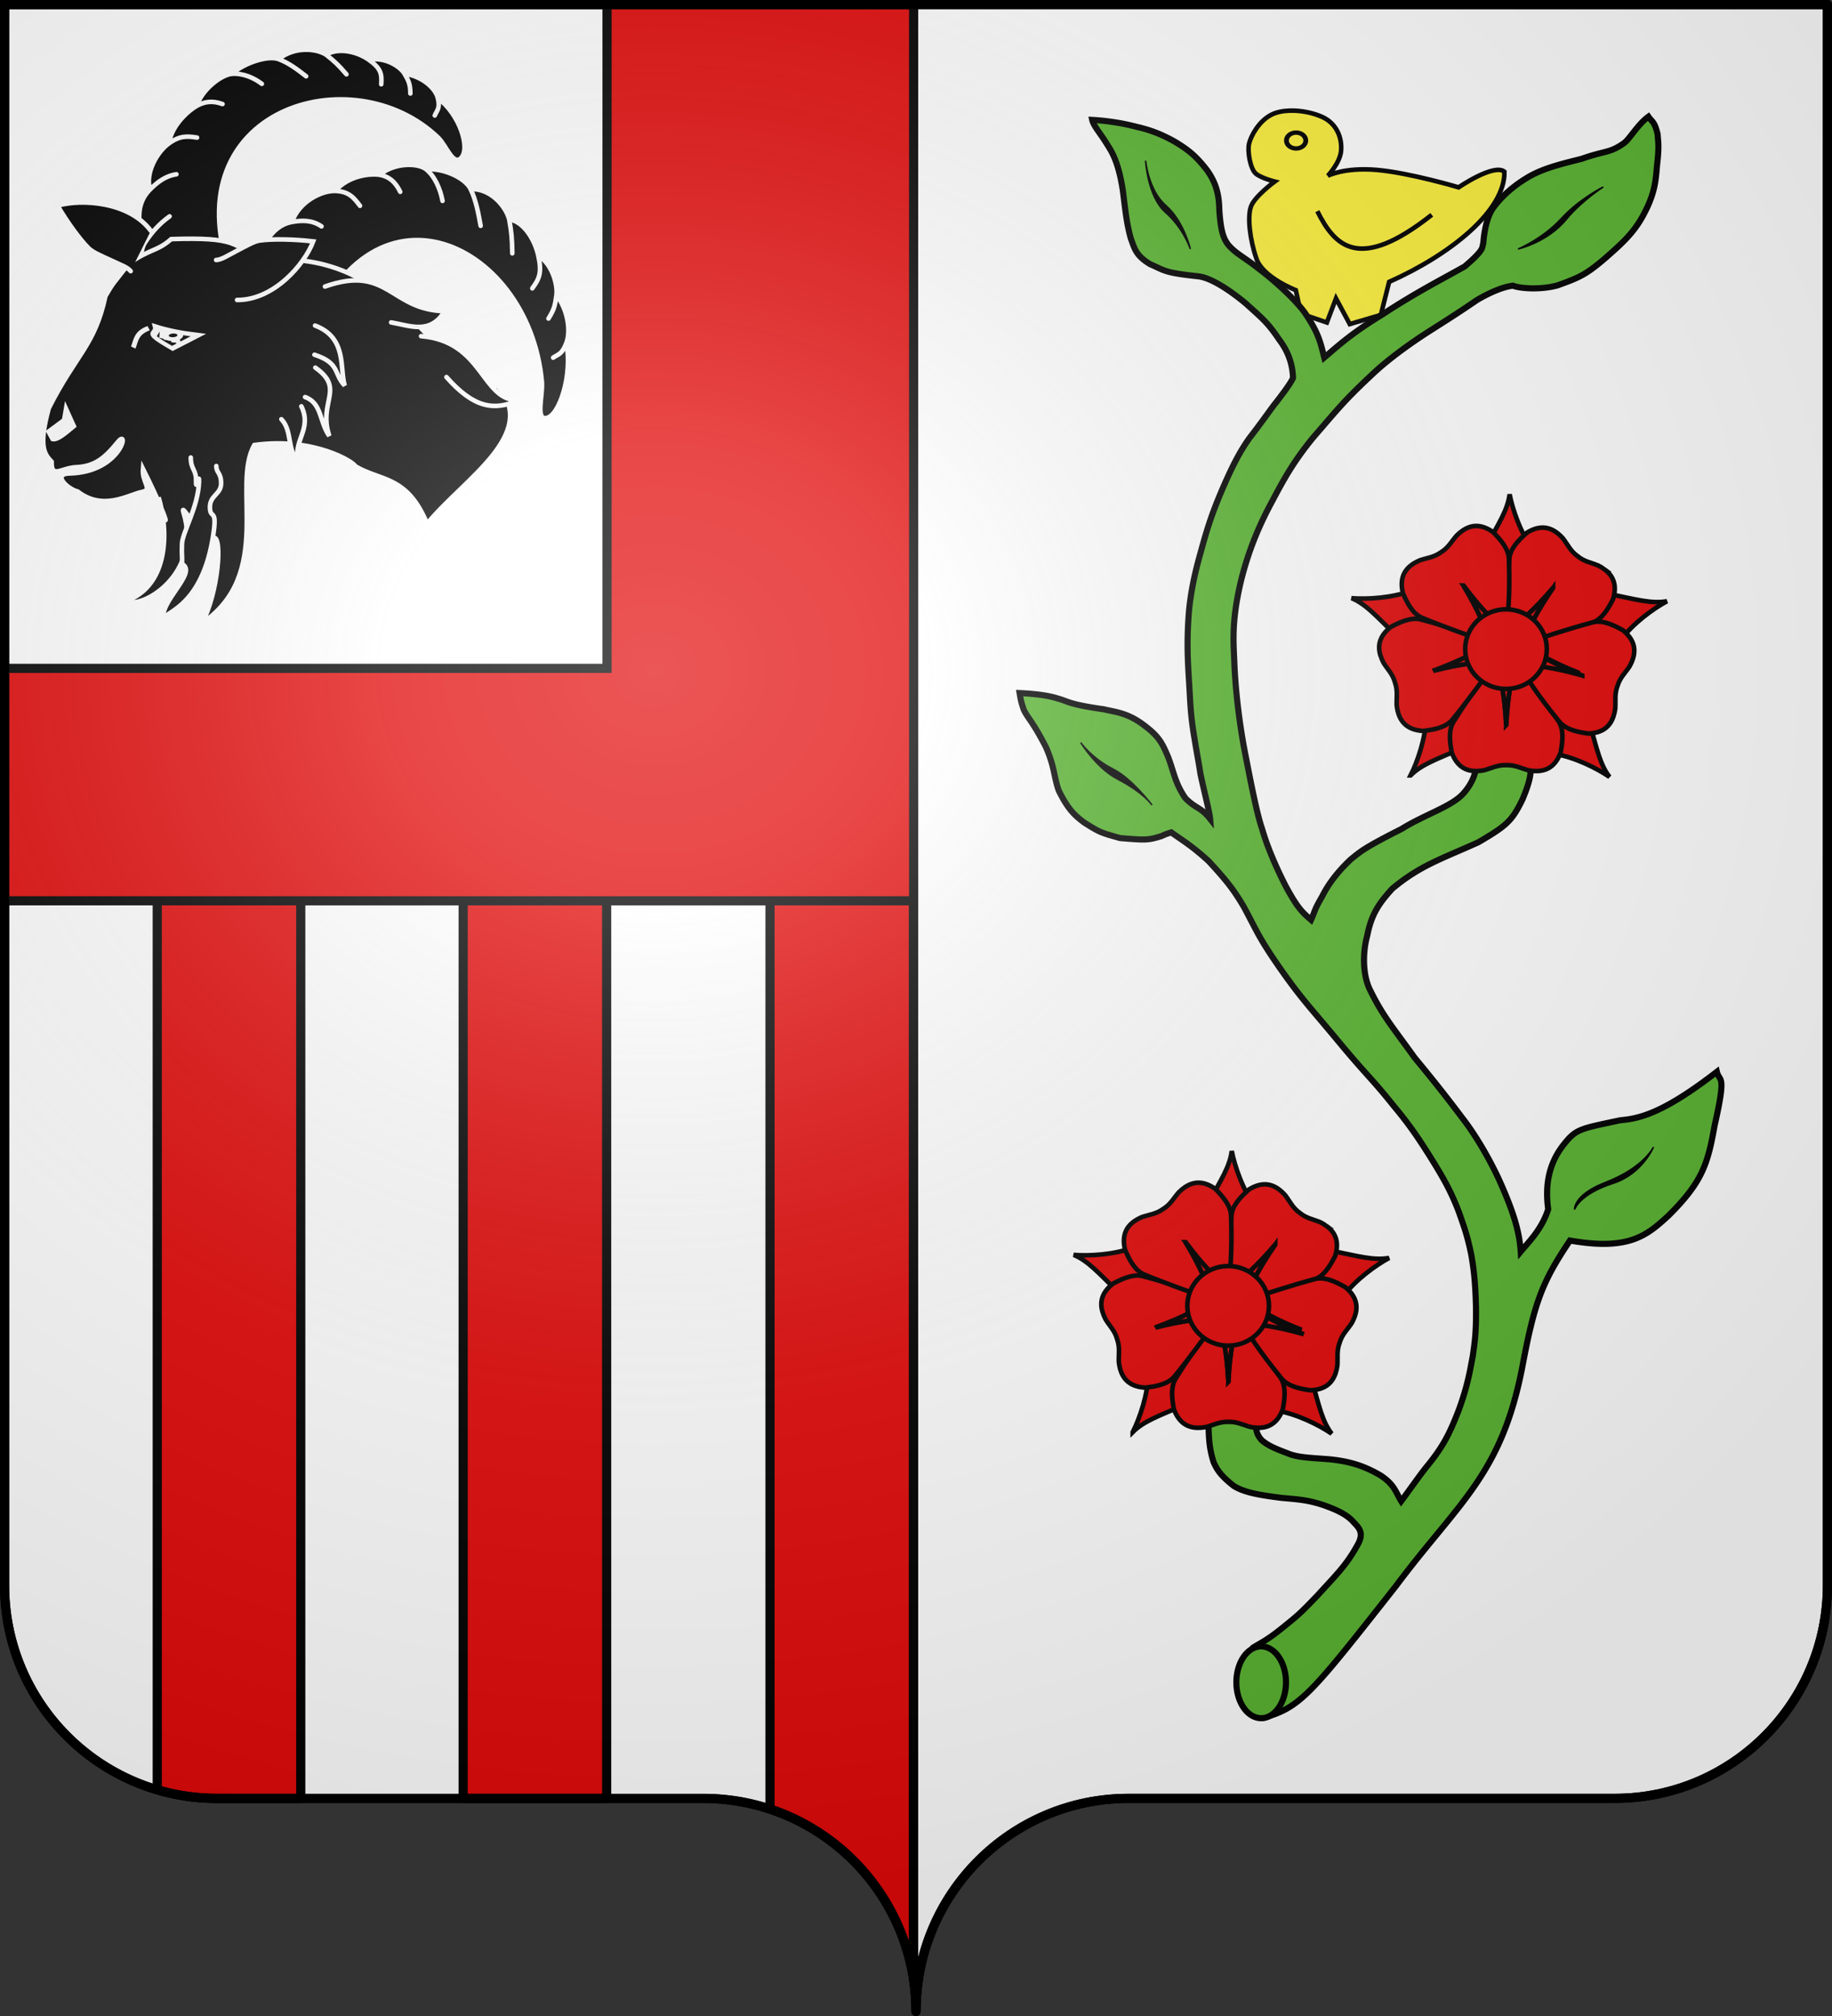
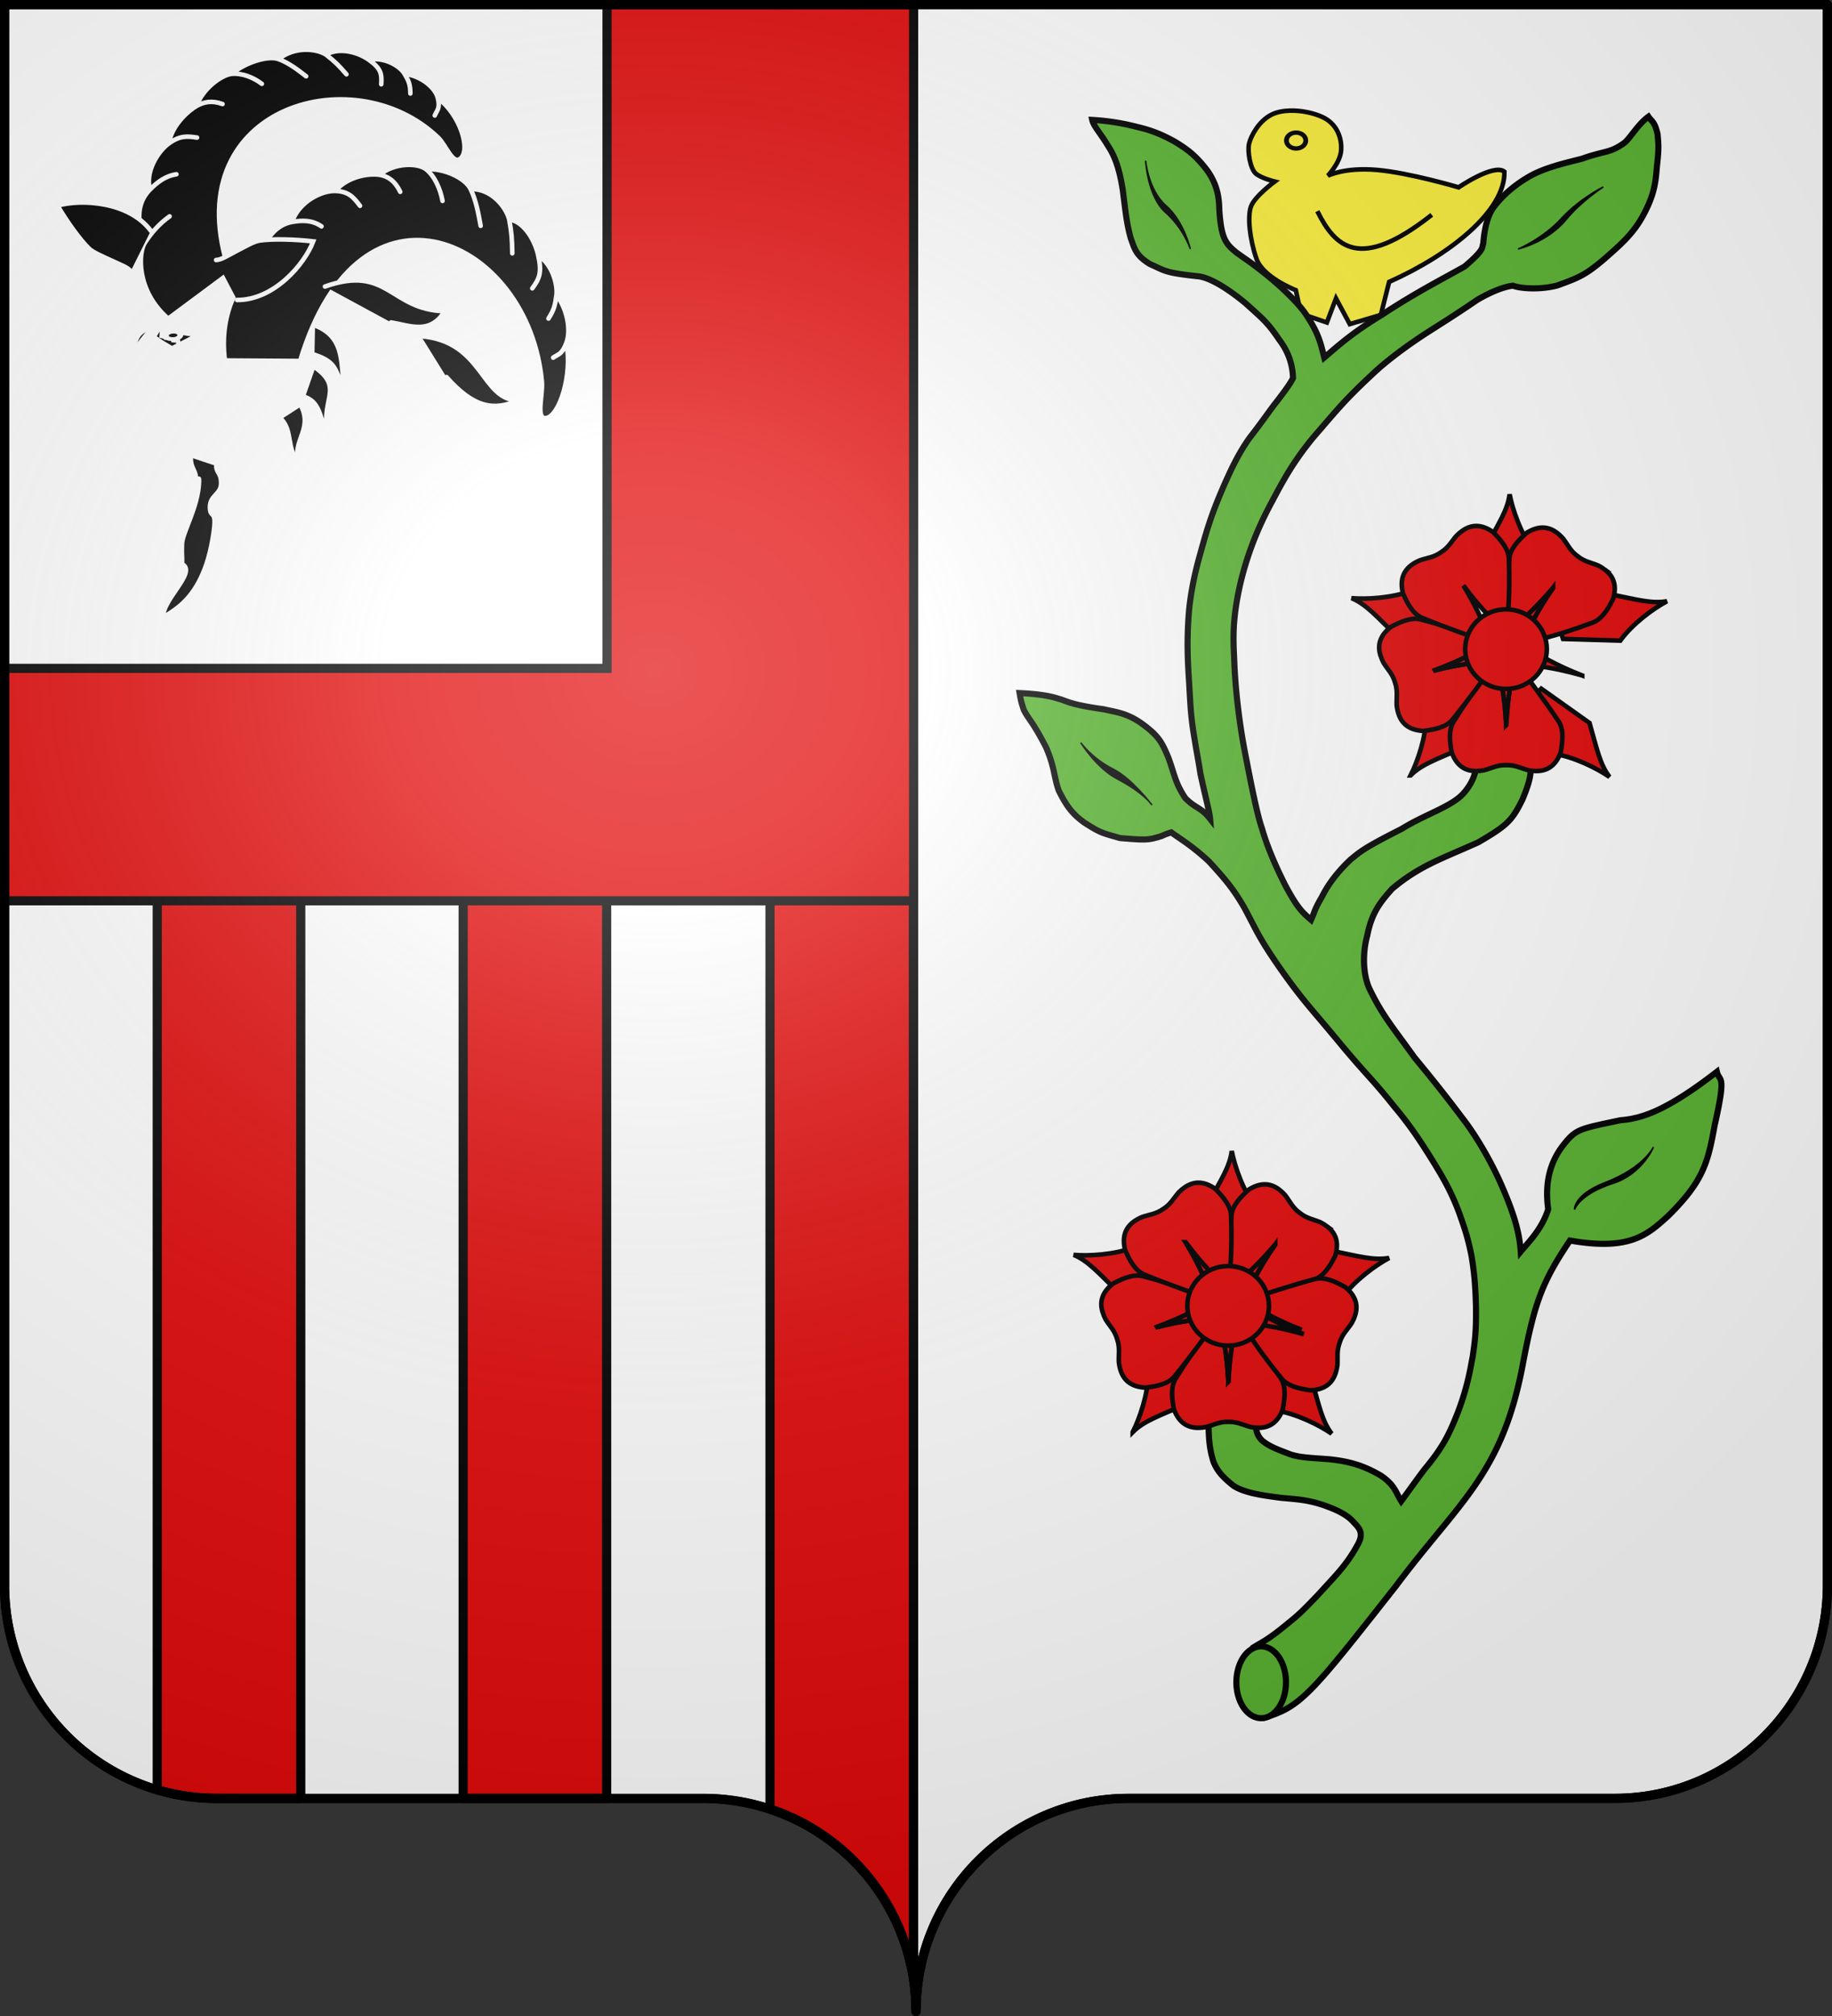
<svg xmlns="http://www.w3.org/2000/svg" xmlns:xlink="http://www.w3.org/1999/xlink" width="600" height="660" version="1.0">
  <rect width="100%" height="100%" fill="#333333" stroke="none" />
  <defs>
    <linearGradient id="a">
      <stop offset="0" style="stop-color:white;stop-opacity:.314" />
      <stop offset=".19" style="stop-color:white;stop-opacity:.251" />
      <stop offset=".6" style="stop-color:#6b6b6b;stop-opacity:.125" />
      <stop offset="1" style="stop-color:black;stop-opacity:.125" />
    </linearGradient>
    <linearGradient id="b">
      <stop offset="0" style="stop-color:white;stop-opacity:0" />
      <stop offset="1" style="stop-color:black;stop-opacity:.646" />
    </linearGradient>
    <radialGradient xlink:href="#a" id="c" cx="285.186" cy="200.448" r="300" fx="285.186" fy="200.448" gradientTransform="matrix(1.551 0 0 1.35 -227.894 -51.264)" gradientUnits="userSpaceOnUse" />
  </defs>
  <path d="M300.781 1.5v646.667a70.376 70.376 0 0 0-.781 10.375c0-38.504-31.21-69.75-69.656-69.75H71.156c-38.447 0-69.656-31.246-69.656-69.75V1.521L300.781 1.5z" style="fill:#fff;fill-opacity:1;fill-rule:nonzero;stroke:#000;stroke-width:3;stroke-linecap:round;stroke-linejoin:round;stroke-miterlimit:4;stroke-dasharray:none;stroke-dashoffset:0;stroke-opacity:1" />
  <path d="M252.188 294.906V592.25c22.929 7.586 40.582 26.805 46.03 50.656h.97v-348h-47zM151.688 294.906V588.75h47V294.906h-47zM51.5 294.906v291.031a69.564 69.564 0 0 0 19.656 2.813H98.5V294.906h-47z" style="fill:#e20909;fill-opacity:1;fill-rule:nonzero;stroke:#000;stroke-width:3;stroke-linecap:round;stroke-linejoin:round;stroke-miterlimit:4;stroke-dashoffset:0;stroke-opacity:1" />
  <path d="M299.219 1.458v646.667c.504 3.384.781 6.851.781 10.375 0-38.504 31.21-69.75 69.656-69.75h159.188c38.447 0 69.656-31.246 69.656-69.75V1.479l-299.281-.021z" style="fill:#fff;fill-opacity:1;fill-rule:nonzero;stroke:#000;stroke-width:3;stroke-linecap:round;stroke-linejoin:round;stroke-miterlimit:4;stroke-dashoffset:0;stroke-opacity:1;stroke-dasharray:none" />
  <path d="M1.5 1.5v293.406h297.719V1.5H1.5z" style="fill:#e20909;fill-opacity:1;fill-rule:nonzero;stroke:#000;stroke-width:3;stroke-linecap:round;stroke-linejoin:round;stroke-miterlimit:4;stroke-dashoffset:0;stroke-opacity:1" />
  <g style="fill:#fff;display:inline">
    <path d="M2.343 2.343h197.315v217.315H2.343z" style="fill:#fff;fill-opacity:1;stroke:#000;stroke-width:3;stroke-miterlimit:4;stroke-dasharray:none;stroke-opacity:1" transform="translate(-.847 -.843)" />
  </g>
  <g style="fill:#000;stroke:#fff;stroke-opacity:1">
    <path d="M-39.482 42.855c-2.252-16.733 6.258-28.152 9.79-29.676 3.534-1.525 7.107-2.606 11.524-2.483-4.417-.123-7.99.958-11.523 2.483 3.009-11.35 7.826-14.904 12.163-15.67 3.252-.573 6.545-.703 9.677 1.45-3.132-2.153-6.425-2.023-9.677-1.45 2.327-6.72 9.715-10.278 14.132-10.155 4.417.123 6.063 2.086 8.152 4.873-2.089-2.787-3.735-4.75-8.152-4.873 4.656-5.33 11.964-5.717 14.574-5.275 2.61.441 4.94 1.833 6.747 5.572-1.807-3.739-4.137-5.131-6.747-5.572 4.778-3.998 12.487-4.006 15.258-1.79 2.771 2.216 4.62 6.398 5.343 10.328-.724-3.93-2.572-8.112-5.343-10.328 5.461-.512 12.73 2.714 14.537 6.452 1.808 3.739 2.572 8.112 3.296 12.042-.724-3.93-1.488-8.303-3.296-12.042 6.586-.26 11.526 5.631 12.651 9.94.764 4.374.925 6.149 1.006 11.093-.081-4.944-.242-6.719-1.006-11.092 4.457.566 8.273 6.204 9.52 11.845 1.245 5.64.322 7.606-1.966 10.715 2.288-3.109 3.211-5.075 1.965-10.715 4.659 2.785 6.387 9.693 5.946 12.926-.441 3.233-.682 4.628-2.608 7.673 1.926-3.045 2.167-4.44 2.608-7.673 3.735 4.75 4.74 11.786 3.256 15.654-1.485 3.869-2.61 3.616-4.336 4.822 1.727-1.206 2.851-.953 4.336-4.822 2.05 10.458-2.243 23.837-6.58 24.602-3.613.637-1.045-7.48-1.448-11.916C60.09 3.205 4.873-22.67-14.868 43.022l-24.614-.167z" style="fill:#000;fill-opacity:1;fill-rule:evenodd;stroke:#fff;stroke-width:1.5;stroke-linecap:butt;stroke-linejoin:round;stroke-miterlimit:4;stroke-dasharray:none;stroke-opacity:1" transform="translate(113.153 75.157)" />
    <path d="M-58.072 29.165c-10.659-9.243-9.726-21.712-7.644-24.847 2.083-3.135 4.432-6.013 8.104-8.644-3.672 2.631-6.021 5.509-8.104 8.644-3.524-9.052-1.462-14.263 1.677-17.409 2.354-2.358 4.975-4.46 8.668-5.015-3.693.555-6.314 2.657-8.668 5.015-1.642-5.695 2.518-12.484 6.19-15.115 3.673-2.631 6.053-2.394 9.228-1.906-3.175-.488-5.555-.725-9.228 1.906.995-6.24 6.76-10.968 9.125-12.288 2.364-1.32 5-1.865 8.448-.6-3.447-1.265-6.084-.72-8.448.6 1.795-5.469 8.088-10.202 11.52-10.494 3.431-.293 7.145 1.23 9.807 3.28-2.662-2.05-6.376-3.573-9.807-3.28 4.19-3.675 11.828-6.084 15.275-4.82 3.447 1.266 6.376 3.574 9.038 5.625-2.662-2.051-5.591-4.36-9.038-5.624 5.242-4.204 12.382-3.493 15.572-1.447 2.93 2.308 3.996 3.336 6.669 6.425-2.673-3.089-3.74-4.117-6.669-6.425 3.94-2.374 10.028-1.135 14.019 1.682 3.99 2.818 4.273 4.632 4.042 8.009.23-3.377-.051-5.191-4.042-8.009 5.273-1.088 10.325 2.238 11.67 4.561 1.343 2.324 1.882 3.357 1.913 6.472-.031-3.115-.57-4.148-1.914-6.472 5.555.726 10.085 4.576 10.91 7.943.827 3.367-.225 3.896-1 5.72.775-1.824 1.827-2.353 1-5.72 7.187 5.382 10.732 16.51 7.593 19.656-2.616 2.621-4.796-4.107-7.463-6.678-28.008-26.988-86.748-9.552-68.25 44.265l-20.193 14.99z" style="fill:#000;fill-opacity:1;fill-rule:evenodd;stroke:#fff;stroke-width:1.5;stroke-linecap:butt;stroke-linejoin:round;stroke-miterlimit:4;stroke-dasharray:none;stroke-opacity:1" transform="translate(113.153 75.157)" />
-     <path d="M-97.171 58.475c8.775-17.43 15.115-20.53 18.56-36.704 2.548-4.4 2.224-3.639 7.677-10.617 6.587-4.782 9.323-3.996 13.833-8.03 21.506-.688 20.34 1.674 29.557 7.078 46.57-5.109 58.093 41.32 77.477 41.007 13.66 15.84-11.222 30.441-23.2 45.083-6.573-15.912-15.21-13.855-23.528-18.82-.302-1.258-13.438-9.646-33.055-6.938-7.622 13.099 6.61 42.247-17.148 58.349 5.372-9.908 6.836-28.76 3.74-28.008-3.878.942-11.109-12.48-9.808-8.26 6.236 20.226-13.759 31.864-18.784 29.019 14.186-5.21 13.883-23.253 10.657-33.973 1.89 9.996 5.876 12.726-5.137-9.361-.426 4.577 3.435 6.878-.42 7.624-4.191.811-12.566 6.325-20.953-.166-3.438-.87-8.472-5.785-2.643-5.922 16.926-.398 19.713-15.127 15.85-10.37-4.441 5.47-7.652 8.045-13.75 8.333-5.004.236-8.088 3.893-7.994-1.799-2.353-2.487-4.355-4.967-.931-17.525z" style="fill:#000;fill-opacity:1;fill-rule:evenodd;stroke:#fff;stroke-width:1.5;stroke-linecap:butt;stroke-linejoin:miter;stroke-miterlimit:4;stroke-dasharray:none;stroke-opacity:1" transform="translate(113.153 75.157)" />
    <path d="M-50.675 74.628c-.018 3.983 1.85 3.836 1.719 7.782-.125 3.779 1.123-3.434.995.14-.304 8.457-5.49 16.602-5.593 20.4-.125 4.535.077 2.44.04 6.552 5.288 2.807-7.853 12.47-6.041 18.49-1.63-2.763 12.915-2.639 16.427-29.283.975-7.393-1.195-3.873-1.27-7.709-.078-4.05 3.624-4.25 3.661-7.856.037-3.634-1.569-3.395-1.569-5.727M24.756 34.897c20.489 1.692 19.65 21.076 31.849 21.016-7.958 3.496-14.587 2.518-23.537-7.617M-6.724 18.648c20.67-7.312 21.38 7.671 39.227 8.076-4.799 7.781-11.338 4.732-17.559 3.671M-42.376 9.968c1.7-.055 3.702-1.41 6.615-2.92 2.913-1.511 5.715-3.17 7.633-3.454 4.053-.6 11.465-.436 17.56.275-2.873 7.595-12.96 19.273-24.939 19.181" style="fill:#000;fill-opacity:1;fill-rule:evenodd;stroke:#fff;stroke-width:1.5;stroke-linecap:round;stroke-linejoin:miter;stroke-miterlimit:4;stroke-dasharray:none;stroke-opacity:1" transform="translate(113.153 75.157)" />
    <g style="fill:#000;fill-opacity:1;stroke:#fff;stroke-width:2.062;stroke-miterlimit:4;stroke-dasharray:none;stroke-opacity:1">
      <path d="M104.06 139.565c5.163 5.515 2.171 14.218 7.764 18.967-3-8.91 6.182-14.257 1.146-24.823M114.625 129.509c7.55 2.697 6.367 11.263 10.82 17.694-5.146-15.602 7.308-21.363-6.238-31.06M118.825 110.287c11.573 3.82 8.466 8.766 13.494 14.002-2.344-7.678 1.209-21.746-13.239-27.24" style="opacity:1;fill:#000;fill-opacity:1;fill-rule:evenodd;stroke:#fff;stroke-width:2.062;stroke-linecap:round;stroke-linejoin:miter;stroke-miterlimit:4;stroke-dasharray:none;stroke-opacity:1" transform="matrix(.734 0 0 .721 15.779 36.617)" />
    </g>
    <g style="fill:#000;stroke:#fff;stroke-width:7.729;stroke-miterlimit:4;stroke-dasharray:none;stroke-opacity:1">
      <path d="M332.862 278.793c19.17 9.002 42.049 16.148 67.586 21.966l-49.41 18.073c-44.458-36.502-18.155-22.953-18.176-40.039zM302.448 302.448z" style="fill:#000;fill-rule:evenodd;stroke:#fff;stroke-width:7.729;stroke-linecap:butt;stroke-linejoin:miter;stroke-miterlimit:4;stroke-dasharray:none;stroke-opacity:1" transform="matrix(.192 -.019 .054 .19 -28.191 60.174)" />
      <path d="m337.522 283.35-9.559 10.155.598-1.793M342.898 286.336l-4.779 13.74M348.872 288.128l-4.182 15.532M353.65 291.712l-2.986 13.74M359.027 294.102l-2.987 14.935M364.404 296.492l-.598 16.129" style="fill:#000;fill-rule:evenodd;stroke:#fff;stroke-width:7.729;stroke-linecap:butt;stroke-linejoin:miter;stroke-miterlimit:4;stroke-dasharray:none;stroke-opacity:1" transform="matrix(.192 -.019 .054 .19 -28.191 60.174)" />
      <path d="M368.345 301.603a11.828 9.293 0 1 1-23.655 0 11.828 9.293 0 1 1 23.655 0z" style="fill:#000;fill-opacity:1;fill-rule:nonzero;stroke:#fff;stroke-width:9.376;stroke-miterlimit:4;stroke-dasharray:none;stroke-opacity:1" transform="matrix(.197 -.02 .036 .126 -24.4 78.924)" />
      <path d="M321.392 280.96c-22.895 5.418-26.834 18.418-34.648 29.869" style="fill:#000;fill-rule:evenodd;stroke:#fff;stroke-width:7.729;stroke-linecap:butt;stroke-linejoin:miter;stroke-miterlimit:4;stroke-dasharray:none;stroke-opacity:1" transform="matrix(.192 -.019 .054 .19 -28.191 60.174)" />
    </g>
    <path d="M-70.351 13.612c-1.059-1.308-3.359-2.08-6.33-3.476-2.972-1.397-5.998-2.619-7.373-3.962-2.908-2.84-7.193-8.784-10.246-14.015 7.917-2.263 23.473-1.27 30.54 8.234" style="fill:#000;fill-opacity:1;fill-rule:evenodd;stroke:#fff;stroke-width:1.5;stroke-linecap:round;stroke-linejoin:miter;stroke-miterlimit:4;stroke-dasharray:none;stroke-opacity:1" transform="translate(113.153 75.157)" />
  </g>
  <path d="m-97.574 66.067 5.194-3.831.743-4.379 2.968 6.568c-2.745 2.259-5.627 4.924-7.421 4.379l-1.484-2.737z" style="fill:#fff;fill-opacity:1;fill-rule:evenodd;stroke:#fff;stroke-width:1;stroke-linecap:butt;stroke-linejoin:miter;stroke-miterlimit:4;stroke-dasharray:none;stroke-opacity:1" transform="translate(113.153 75.157)" />
  <path d="M424.323 41.953c-2.171.069-4.217.47-5.87 1.329-3.967 2.06-6.415 6.723-6.985 9.12-.555 2.335.35 7.996 2.176 9.485 1.78 1.452 5.922 2.475 5.922 2.475s-6.334 4.674-7.49 7.882c-1.172 3.248-.376 10.409 1.72 16.497 2.056 5.969 12.45 9.944 12.45 9.944l1.625 7.427 8.194 2.792 2.884-7.607 4.353 8.111 9.818-2.887 2.632-10.448c19.485-8.674 36.715-22.582 36.439-34.828-3.326-2.684-14.475 4.95-14.475 4.95s-15.421-4.583-25.76-5.5c-10.339-.916-15.588 1.834-15.588 1.834s3.914-4.08 4.2-7.974c.297-4.024-1.366-8.49-5.92-10.586-2.776-1.276-6.706-2.131-10.325-2.016z" style="fill:#fcef3c;fill-opacity:1;fill-rule:evenodd;stroke:#000;stroke-width:1.448;stroke-linecap:butt;stroke-linejoin:miter;stroke-miterlimit:4;stroke-dasharray:none;stroke-opacity:1" transform="matrix(1.036 0 0 1.036 -17.2 -7.244)" />
  <path d="M17.586 11.793a3.207 2.897 0 1 1-.043-.472" style="fill:#fcef3c;fill-opacity:1;fill-rule:nonzero;stroke:#000;stroke-width:1.596;stroke-linecap:round;stroke-linejoin:round;stroke-miterlimit:4;stroke-dasharray:none;stroke-dashoffset:0;stroke-opacity:1" transform="matrix(.986 0 0 .896 410.313 35.443)" />
  <path d="M433.05 73.725c5.656 11.308 13.32 19.19 36.178 1.154" style="fill:none;fill-rule:evenodd;stroke:#000;stroke-width:1.448;stroke-linecap:butt;stroke-linejoin:miter;stroke-miterlimit:4;stroke-dasharray:none;stroke-opacity:1" transform="matrix(1.036 0 0 1.036 -17.2 -7.244)" />
  <path d="M416.25 565.5c12.5-3.5 15.499-7.353 43.75-43.25 20.746-27.722 34.683-36.416 41.5-72.25 3.99-21.207 6.594-27.532 15.5-40.875 19.5 3.422 25.242-1.768 32.125-8 11.205-11.088 13-16.938 15.25-29.625 4-17.563 1.594-14.063.75-17.625-17.969 13.938-25.75 15.344-31.625 15.875-13.125 2.781-14.469 2.844-18.375 7.75-5.906 7.281-6.063 15.188-5.25 21.375-2.063 6.563-6.469 10.813-9 13.875-.406-6.313-2.219-12.781-7.125-23.625-3.75-8.07-8.41-15.562-12-20.125-6.553-8.731-11.447-14.693-15.625-19.75-7.625-10.625-10.558-13.81-14.875-22.75-2.019-4.608-2.235-11.335-.625-17.25 1.433-7.33 4.158-10.807 8.125-15.25 9.094-7.625 16.06-9.762 28.25-15.25 9.185-5.4 10.962-6.834 14.5-14.125 2.477-5.965 3.327-9.469 2.125-13.625-3.5-3.096-10.875-3.91-16.125-3-1.36 4.799-.413 9.15-5.405 14.771-3.843 4.296-12.546 6.828-20.22 11.604-12.447 6.278-13.492 7.415-16.663 9.975-5.823 5.476-8.242 9.899-9.457 12.285-2.542 4.332-2.232 4.64-3.536 7.514-2.806-2.431-4.375-3.735-8.397-11.226-3.491-6.872-6.165-13.324-7.69-18.738-1.524-4.265-3.403-13.678-5.833-26.251-1.282-6.917-2.696-16.927-3.182-27.224-.221-6.85-1.105-13.369 1.944-26.693 2.254-9.436 5.59-17.987 10.253-26.605 3.779-7.116 6.983-13.148 13.7-21.302 7.248-8.33 9.767-11.711 18.827-20.152 5.171-4.994 12.53-10.342 19.18-14.584 5.414-3.448 9.26-5.856 15.557-10.165 4.176-2.453 8.44-4.287 11.756-4.685 2.253.928 8.993 1.437 14.584-.088 7.181-2.585 9.325-3.514 15.556-8.839 5.259-4.618 9.082-8 12.198-13.523 4.264-7.646 4.397-11.866 4.86-17.06.73-6.253.354-7.402.178-10.076-.973-4.176-1.812-4.021-3.006-5.745-3.668 2.696-6.12 7.38-8.131 8.75-4.574 3.227-5.922 2.299-13.7 5.039-5.127 1.326-12.176 2.85-17.413 5.922-4.618 2.718-8.662 6.12-11.667 10.253-2.652 3.867-3.072 10.341-3.182 11.579-.553 1.237.773 1.68-6.099 7.513-7.844 4.42-15.953 8.493-27.068 15.8-10.143 6.143-14.531 10.32-18.91 14.014-1.214-4.795-1.774-7.982-6.436-14.788-3.602-4.862-10.152-10.5-13.356-13.02-5.215-4.092-4.96-3.66-9.007-6.602-3.425-2.829-4.95-4.42-5.568-13.966-.088-4.508-.84-8.507-3.977-12.905-3.757-4.927-6.541-6.96-10.695-9.457-3.713-2.055-7.359-3.668-12.286-4.773a73.97 73.97 0 0 0-14.673-2.298c.42 1.966 2.741 4.485 4.685 7.69 1.415 2.298 3.756 5.303 5.303 15.114.96 7.34 1.214 10.774 2.652 15.998 1.17 3.006 1.436 5.48 6.275 8.397 5.016 2.21 4.729 2.807 15.557 3.978 3.756.287 9.568 3.734 15.733 8.839 6.076 5.458 7.358 6.496 11.048 11.932 3.602 4.729 4.42 9.259 4.508 12.551-.796 1.79-3.585 5.517-6.236 8.876-2.122 2.828-4.547 6.327-7.995 10.746-3.535 4.95-5.789 9.811-7.954 14.584-4.11 9.37-5.702 14.23-8.132 23.158-1.9 6.63-3.138 12.772-3.713 18.562-.84 9.855-.441 16.793 0 23.688.442 7.513.487 10.01 1.415 16.263 1.281 7.933 1.635 9.325 2.298 13.7 1.458 6.762 3.005 12.596 3.182 14.761-3.182-4.021-4.596-3.226-8.132-6.806-3.447-5.082-3.69-8.463-5.657-13.523-1.966-4.618-2.96-6.718-8.22-10.607-5.259-3.889-9.28-4.066-12.816-4.95-11.49-1.59-11.756-2.651-15.115-3.535-3.8-1.237-9.06-1.613-12.462-1.768.486 2.94.574 2.983 1.325 5.392 1.459 3.027 2.873 3.712 7.337 12.374 2.872 6.63 2.519 9.568 4.154 14.142 2.96 5.989 5.06 8.044 8.397 10.519 5.193 3.27 5.281 3.226 11.667 5.038 8.861.751 9.325.64 13.523-.619 1.282-.552 1.061-.552 3.27-1.237 3.448 2.497 6.608 4.242 12.287 9.457 5.59 6.099 7.933 8.905 11.49 14.938 4.353 8.065 4.862 10.165 12.64 21.213 6.717 9.458 9.347 11.977 18.473 22.981 9.126 11.004 10.673 11.822 18.031 21.036 5.06 6.033 8.021 10.497 11.402 15.822 4.619 7.358 7.204 11.822 9.9 18.915 1.635 4.707 2.674 7.292 4.066 14.054.861 5.082 1.303 9.214 1.502 16.882.11 8.286-.375 11.424-1.06 16.263-.685 3.249-1.437 9.281-4.862 18.297-2.718 6.894-4.728 11.026-9.9 17.412-1.9 2.232-5.7 7.668-8.661 11.668-1.9-3.072-2.144-5.326-6.718-8.397-5.856-3.425-10.562-4.64-16.705-5.304-6.408-.486-9.657-.574-12.816-1.59-3.78-1.459-6.939-2.52-9.37-4.597-3.226-3.226-1.105-6.938-3.535-8.308-4.375-1.193-12.308.11-13.966 3.535.11 3.867.221 7.447 1.68 11.933.928 2.01 1.944 4.154 6.629 7.778 3.447 2.121 8.198 2.939 15.645 3.889 5.944.508 8.75.73 13.788 2.386 2.298.862 6.917 2.409 9.546 5.304 1.746 1.922 4.044 3.58 1.326 8.043-3.425 6.231-6.784 9.458-12.905 16.175-5.679 5.922-6.187 6.342-11.579 10.695-5.391 4.353-7.49 5.038-9.987 6.718" style="opacity:1;fill:#5ab532;fill-rule:evenodd;stroke:#000;stroke-width:2;stroke-linecap:butt;stroke-linejoin:miter;stroke-miterlimit:4;stroke-dasharray:none;stroke-opacity:1" transform="translate(-2.828 -3)" />
  <path d="M423.5 552.75a8.125 11.75 0 1 1-16.25 0 8.125 11.75 0 1 1 16.25 0z" style="opacity:1;fill:#5ab532;fill-opacity:1;stroke:#000;stroke-width:2;stroke-miterlimit:4;stroke-dasharray:none;stroke-opacity:1" transform="translate(-2.328 -2)" />
  <path d="M518.517 398.987s1.429-4.963 12.615-8.583c9.645-3.12 13.226-11.89 13.226-11.89s-3.08 6.704-15.734 11.592c-10.616 4.101-10.107 8.88-10.107 8.88z" style="fill:#000;fill-opacity:1;fill-rule:evenodd;stroke:#000;stroke-width:.5;stroke-linecap:butt;stroke-linejoin:miter;stroke-miterlimit:4;stroke-dasharray:none;stroke-opacity:1" transform="translate(-2.828 -3)" />
  <path d="M380.1 266.543s-6.525-8.632-12.647-11.722c-7.092-3.579-10.678-8.711-10.678-8.711s5.108 8.31 11.98 11.897c8.832 4.608 11.345 8.536 11.345 8.536zM392.6 84.293s-2.066-8.863-7.897-13.972c-5.831-5.108-6.678-14.711-6.678-14.711s.65 11.788 6.48 16.897c5.832 5.108 8.095 11.786 8.095 11.786zM500.213 84.453s9.46-2.139 15.628-9.656c4.931-6.01 12.088-10.598 12.088-10.598s-7.834 3.87-13.81 10.401c-5.916 6.465-13.906 9.853-13.906 9.853z" style="fill:#000;fill-opacity:1;fill-rule:evenodd;stroke:#000;stroke-width:.5;stroke-linecap:butt;stroke-linejoin:miter;stroke-miterlimit:4;stroke-dasharray:none;stroke-opacity:1" transform="translate(-2.828 -3)" />
  <g style="fill:#e20909;stroke:#000;stroke-width:2.839;stroke-miterlimit:4;stroke-dasharray:none;stroke-opacity:1">
    <g style="fill:#e20909;stroke:#000;stroke-width:14.054;stroke-miterlimit:4;stroke-dasharray:none;stroke-opacity:1">
      <path d="M958.886 534.195c-40.541-21.548-104.773-67.727-143.034-120.587l-175.12 5.216-17.823 54.37 161.228 82.716c79.366-16.12 128.42-30.41 174.749-21.715zM477.117 861.464c8.619-45.095 33.775-120.098 72.982-172.26L493.414 523.43l-57.207-.976-31.43 178.462c38.835 71.07 66.97 113.717 72.34 160.548zM-6.497 543.543c45.748-3.874 124.757.1 185.566 23.771l144.317-99.332-14.504-55.347-180.32 17.915c-57.947 56.577-91.416 95.18-135.06 112.993zM783.021-3.399C745.207 22.64 674.614 58.344 610.067 67.922L533.95 225.721l40.028 40.884 147.739-104.927C744.006 83.818 753.943 33.702 783.02-3.4zM173.937 1.2C194.801 42.096 220.955 116.757 222 182.002l146.474 96.123 45.773-34.33-84.68-160.205c-74.27-32.293-122.654-48.707-155.629-82.392z" style="fill:#e20909;fill-opacity:1;fill-rule:evenodd;stroke:#000;stroke-width:14.054;stroke-linecap:butt;stroke-linejoin:miter;stroke-miterlimit:4;stroke-dasharray:none;stroke-opacity:1" transform="matrix(.107 0 0 -.107 443.36 253.99)" />
    </g>
    <g style="fill:#e20909;stroke:#000;stroke-width:14.054;stroke-miterlimit:4;stroke-dasharray:none;stroke-opacity:1">
      <path d="M375.288 14.554c-32.685-.297-59.353 14.483-75.187 56.313-6.989 36.771-9.942 71.538 6.75 96.469 60.616 96.864 92.604 132.068 132.344 183.968 10.671-56.299 23.002-102.66 27.5-196 4.498 93.34 16.828 139.701 27.5 196 44.968-60.901 90.684-121.428 132.375-183.968 16.691-24.931 13.707-59.698 6.718-96.469C613.8 19.384 577.91 8.88 534.57 17.023c-23.696 6.38-40.852 16.455-67.282 15.719l-.053.004h-1.094l-.009-.004c-26.43.736-43.617-9.34-67.312-15.719-8.126-1.527-15.989-2.4-23.532-2.469z" style="fill:#e20909;fill-opacity:1;fill-rule:evenodd;stroke:#000;stroke-width:14.054;stroke-linecap:butt;stroke-linejoin:miter;stroke-miterlimit:4;stroke-dasharray:none;stroke-opacity:1" transform="matrix(.107 0 0 -.107 443.36 253.99)" />
      <path d="M466.695 155.304c-4.498 93.34-16.829 139.701-27.5 196-.156-.203-.314-.39-.469-.593l.062 1.187h54.97l.124-2.219c-10.599-55.567-22.733-101.94-27.187-194.375zM82.133 367.212c-9.933 31.14-3.684 60.983 31.607 88.46 33.07 17.533 65.415 30.617 94.163 22.03 110.44-29.32 153.52-49.49 214.838-72.137-50.64-26.816-91.295-52.284-179.146-84.135 90.507 23.256 138.442 25.161 195.383 31.586-44.913-60.943-89.247-122.49-136.692-180.785-18.893-23.307-52.99-30.72-90.186-34.897-54.942 3.422-75.574 34.612-80.587 78.424-.9 24.523 3.662 43.888-4.844 68.923l-.012.052-.323 1.045-.006.008c-7.099 25.469-21.799 38.916-34.89 59.672-3.857 7.313-7.012 14.567-9.305 21.754z" style="fill:#e20909;fill-opacity:1;fill-rule:evenodd;stroke:#000;stroke-width:14.054;stroke-linecap:butt;stroke-linejoin:miter;stroke-miterlimit:4;stroke-dasharray:none;stroke-opacity:1" transform="matrix(.107 0 0 -.107 443.36 253.99)" />
      <path d="M243.595 321.43c87.851 31.851 128.506 57.319 179.146 84.135-.24.088-.466.184-.705.272l1.153.291 16.227-52.52-2.083-.773c-56.22-6.278-104.109-8.374-193.738-31.405zM768.51 631.019c26.093-19.688 38.224-47.66 25.28-90.472-16.874-33.41-35.725-62.772-64.154-72.361-107.096-39.84-153.914-48.25-217.053-65.17 25.857 51.135 44.342 95.405 97.671 172.14-60.46-71.252-98.496-100.489-141.273-138.615 1.475 75.69 2.128 151.539 7.2 226.53 1.964 29.938 25.521 55.68 53.475 80.57 46.831 28.934 81.687 15.384 111.08-17.49 14.896-19.5 22.355-37.945 43.755-53.472l.04-.035.867-.667.01-.002c20.504-16.694 40.27-19.183 62.943-28.57 7.373-3.743 14.138-7.843 20.16-12.386z" style="fill:#e20909;fill-opacity:1;fill-rule:evenodd;stroke:#000;stroke-width:14.054;stroke-linecap:butt;stroke-linejoin:miter;stroke-miterlimit:4;stroke-dasharray:none;stroke-opacity:1" transform="matrix(.107 0 0 -.107 443.36 253.99)" />
      <path d="M610.254 575.157c-53.33-76.736-71.814-121.006-97.671-172.141.247.066.486.119.733.185l-.773-.904-43.577 33.507 1.254 1.835c42.273 37.59 80.16 66.956 140.034 137.518zM333.068 750.217c26.961 18.48 57.339 21.088 93.815-4.796 26.312-26.62 48.156-53.828 48.21-83.83 3.724-114.206-3.187-161.268-7.218-226.512-40.262 40.774-76.357 72.374-132.157 147.332 48.333-79.977 63.961-125.333 86.51-178.012-71.295 25.462-143 50.196-212.489 78.845-27.76 11.38-44.677 41.9-59.389 76.317-12.543 53.6 11.385 82.34 51.898 99.756 23.225 7.923 43.084 9.131 64.609 24.485l.046.027.908.61.005.008c22.347 14.132 30.99 32.082 47.099 50.595 5.892 5.8 11.93 10.91 18.153 15.175z" style="fill:#e20909;fill-opacity:1;fill-rule:evenodd;stroke:#000;stroke-width:14.054;stroke-linecap:butt;stroke-linejoin:miter;stroke-miterlimit:4;stroke-dasharray:none;stroke-opacity:1" transform="matrix(.107 0 0 -.107 443.36 253.99)" />
-       <path d="M335.718 582.411c55.8-74.958 91.895-106.558 132.157-147.332.016.256.042.5.058.755l.61-1.02-45.621-30.664-1.342 1.772c-22.2 52.031-37.997 97.288-85.862 176.49zM795.294 182.527c-10.181-31.061-32.72-51.594-77.418-53.205-37.073 5.15-70.955 13.481-89.231 37.275-72.364 88.433-95.476 130.007-131.924 184.27 56.752-7.912 104.622-11.071 194.49-36.688-86.989 34.14-126.964 60.662-176.884 88.794 72.091 23.106 144.067 47.041 216.662 66.52 28.962 7.832 60.944-6.124 93.543-24.516 42.536-34.943 40.999-72.308 19.41-110.76-13.629-20.407-28.666-33.434-36.429-58.71l-.02-.049-.35-1.036v-.01c-9.158-24.803-5.114-44.31-6.655-68.802-1.155-8.187-2.845-15.915-5.194-23.083z" style="fill:#e20909;fill-opacity:1;fill-rule:evenodd;stroke:#000;stroke-width:14.054;stroke-linecap:butt;stroke-linejoin:miter;stroke-miterlimit:4;stroke-dasharray:none;stroke-opacity:1" transform="matrix(.107 0 0 -.107 443.36 253.99)" />
      <g style="fill:#e20909;fill-opacity:1;stroke:#000;stroke-width:14.054;stroke-miterlimit:4;stroke-dasharray:none;stroke-opacity:1">
        <path d="M469.438 156.219c-4.498 93.339-16.83 139.7-27.5 196-.156-.203-.314-.391-.47-.594l.063 1.188H496.5l.125-2.22c-10.599-55.567-22.733-101.94-27.188-194.374z" style="fill:#e20909;fill-opacity:1;fill-rule:evenodd;stroke:#000;stroke-width:14.054;stroke-linecap:butt;stroke-linejoin:miter;stroke-miterlimit:4;stroke-dasharray:none;stroke-opacity:1" transform="scale(.107 -.107) rotate(71.331 4204.99 2091.828)" />
      </g>
    </g>
    <path d="M614.688 409.418c.02 71.256-59.245 129.03-132.36 129.03-73.114 0-132.38-57.774-132.36-129.03-.02-71.256 59.246-129.03 132.36-129.03 73.115 0 132.38 57.774 132.36 129.03z" style="fill:#e20909;fill-opacity:1;fill-rule:evenodd;stroke:#000;stroke-width:14.817;stroke-miterlimit:4;stroke-dasharray:none;stroke-opacity:1" transform="matrix(.101 0 0 -.101 444.516 253.866)" />
  </g>
  <g style="fill:#e20909;stroke:#000;stroke-width:2.839;stroke-miterlimit:4;stroke-dasharray:none;stroke-opacity:1">
    <g style="fill:#e20909;stroke:#000;stroke-width:14.054;stroke-miterlimit:4;stroke-dasharray:none;stroke-opacity:1">
      <path d="M958.886 534.195c-40.541-21.548-104.773-67.727-143.034-120.587l-175.12 5.216-17.823 54.37 161.228 82.716c79.366-16.12 128.42-30.41 174.749-21.715zM477.117 861.464c8.619-45.095 33.775-120.098 72.982-172.26L493.414 523.43l-57.207-.976-31.43 178.462c38.835 71.07 66.97 113.717 72.34 160.548zM-6.497 543.543c45.748-3.874 124.757.1 185.566 23.771l144.317-99.332-14.504-55.347-180.32 17.915c-57.947 56.577-91.416 95.18-135.06 112.993zM783.021-3.399C745.207 22.64 674.614 58.344 610.067 67.922L533.95 225.721l40.028 40.884 147.739-104.927C744.006 83.818 753.943 33.702 783.02-3.4zM173.937 1.2C194.801 42.096 220.955 116.757 222 182.002l146.474 96.123 45.773-34.33-84.68-160.205c-74.27-32.293-122.654-48.707-155.629-82.392z" style="fill:#e20909;fill-opacity:1;fill-rule:evenodd;stroke:#000;stroke-width:14.054;stroke-linecap:butt;stroke-linejoin:miter;stroke-miterlimit:4;stroke-dasharray:none;stroke-opacity:1" transform="matrix(.107 0 0 -.107 352.36 468.99)" />
    </g>
    <g style="fill:#e20909;stroke:#000;stroke-width:14.054;stroke-miterlimit:4;stroke-dasharray:none;stroke-opacity:1">
      <path d="M375.288 14.554c-32.685-.297-59.353 14.483-75.187 56.313-6.989 36.771-9.942 71.538 6.75 96.469 60.616 96.864 92.604 132.068 132.344 183.968 10.671-56.299 23.002-102.66 27.5-196 4.498 93.34 16.828 139.701 27.5 196 44.968-60.901 90.684-121.428 132.375-183.968 16.691-24.931 13.707-59.698 6.718-96.469C613.8 19.384 577.91 8.88 534.57 17.023c-23.696 6.38-40.852 16.455-67.282 15.719l-.053.004h-1.094l-.009-.004c-26.43.736-43.617-9.34-67.312-15.719-8.126-1.527-15.989-2.4-23.532-2.469z" style="fill:#e20909;fill-opacity:1;fill-rule:evenodd;stroke:#000;stroke-width:14.054;stroke-linecap:butt;stroke-linejoin:miter;stroke-miterlimit:4;stroke-dasharray:none;stroke-opacity:1" transform="matrix(.107 0 0 -.107 352.36 468.99)" />
      <path d="M466.695 155.304c-4.498 93.34-16.829 139.701-27.5 196-.156-.203-.314-.39-.469-.593l.062 1.187h54.97l.124-2.219c-10.599-55.567-22.733-101.94-27.187-194.375zM82.133 367.212c-9.933 31.14-3.684 60.983 31.607 88.46 33.07 17.533 65.415 30.617 94.163 22.03 110.44-29.32 153.52-49.49 214.838-72.137-50.64-26.816-91.295-52.284-179.146-84.135 90.507 23.256 138.442 25.161 195.383 31.586-44.913-60.943-89.247-122.49-136.692-180.785-18.893-23.307-52.99-30.72-90.186-34.897-54.942 3.422-75.574 34.612-80.587 78.424-.9 24.523 3.662 43.888-4.844 68.923l-.012.052-.323 1.045-.006.008c-7.099 25.469-21.799 38.916-34.89 59.672-3.857 7.313-7.012 14.567-9.305 21.754z" style="fill:#e20909;fill-opacity:1;fill-rule:evenodd;stroke:#000;stroke-width:14.054;stroke-linecap:butt;stroke-linejoin:miter;stroke-miterlimit:4;stroke-dasharray:none;stroke-opacity:1" transform="matrix(.107 0 0 -.107 352.36 468.99)" />
      <path d="M243.595 321.43c87.851 31.851 128.506 57.319 179.146 84.135-.24.088-.466.184-.705.272l1.153.291 16.227-52.52-2.083-.773c-56.22-6.278-104.109-8.374-193.738-31.405zM768.51 631.019c26.093-19.688 38.224-47.66 25.28-90.472-16.874-33.41-35.725-62.772-64.154-72.361-107.096-39.84-153.914-48.25-217.053-65.17 25.857 51.135 44.342 95.405 97.671 172.14-60.46-71.252-98.496-100.489-141.273-138.615 1.475 75.69 2.128 151.539 7.2 226.53 1.964 29.938 25.521 55.68 53.475 80.57 46.831 28.934 81.687 15.384 111.08-17.49 14.896-19.5 22.355-37.945 43.755-53.472l.04-.035.867-.667.01-.002c20.504-16.694 40.27-19.183 62.943-28.57 7.373-3.743 14.138-7.843 20.16-12.386z" style="fill:#e20909;fill-opacity:1;fill-rule:evenodd;stroke:#000;stroke-width:14.054;stroke-linecap:butt;stroke-linejoin:miter;stroke-miterlimit:4;stroke-dasharray:none;stroke-opacity:1" transform="matrix(.107 0 0 -.107 352.36 468.99)" />
      <path d="M610.254 575.157c-53.33-76.736-71.814-121.006-97.671-172.141.247.066.486.119.733.185l-.773-.904-43.577 33.507 1.254 1.835c42.273 37.59 80.16 66.956 140.034 137.518zM333.068 750.217c26.961 18.48 57.339 21.088 93.815-4.796 26.312-26.62 48.156-53.828 48.21-83.83 3.724-114.206-3.187-161.268-7.218-226.512-40.262 40.774-76.357 72.374-132.157 147.332 48.333-79.977 63.961-125.333 86.51-178.012-71.295 25.462-143 50.196-212.489 78.845-27.76 11.38-44.677 41.9-59.389 76.317-12.543 53.6 11.385 82.34 51.898 99.756 23.225 7.923 43.084 9.131 64.609 24.485l.046.027.908.61.005.008c22.347 14.132 30.99 32.082 47.099 50.595 5.892 5.8 11.93 10.91 18.153 15.175z" style="fill:#e20909;fill-opacity:1;fill-rule:evenodd;stroke:#000;stroke-width:14.054;stroke-linecap:butt;stroke-linejoin:miter;stroke-miterlimit:4;stroke-dasharray:none;stroke-opacity:1" transform="matrix(.107 0 0 -.107 352.36 468.99)" />
      <path d="M335.718 582.411c55.8-74.958 91.895-106.558 132.157-147.332.016.256.042.5.058.755l.61-1.02-45.621-30.664-1.342 1.772c-22.2 52.031-37.997 97.288-85.862 176.49zM795.294 182.527c-10.181-31.061-32.72-51.594-77.418-53.205-37.073 5.15-70.955 13.481-89.231 37.275-72.364 88.433-95.476 130.007-131.924 184.27 56.752-7.912 104.622-11.071 194.49-36.688-86.989 34.14-126.964 60.662-176.884 88.794 72.091 23.106 144.067 47.041 216.662 66.52 28.962 7.832 60.944-6.124 93.543-24.516 42.536-34.943 40.999-72.308 19.41-110.76-13.629-20.407-28.666-33.434-36.429-58.71l-.02-.049-.35-1.036v-.01c-9.158-24.803-5.114-44.31-6.655-68.802-1.155-8.187-2.845-15.915-5.194-23.083z" style="fill:#e20909;fill-opacity:1;fill-rule:evenodd;stroke:#000;stroke-width:14.054;stroke-linecap:butt;stroke-linejoin:miter;stroke-miterlimit:4;stroke-dasharray:none;stroke-opacity:1" transform="matrix(.107 0 0 -.107 352.36 468.99)" />
      <g style="fill:#e20909;fill-opacity:1;stroke:#000;stroke-width:14.054;stroke-miterlimit:4;stroke-dasharray:none;stroke-opacity:1">
        <path d="M469.438 156.219c-4.498 93.339-16.83 139.7-27.5 196-.156-.203-.314-.391-.47-.594l.063 1.188H496.5l.125-2.22c-10.599-55.567-22.733-101.94-27.188-194.374z" style="fill:#e20909;fill-opacity:1;fill-rule:evenodd;stroke:#000;stroke-width:14.054;stroke-linecap:butt;stroke-linejoin:miter;stroke-miterlimit:4;stroke-dasharray:none;stroke-opacity:1" transform="scale(.107 -.107) rotate(71.331 5183.105 490.4)" />
      </g>
    </g>
    <path d="M614.688 409.418c.02 71.256-59.245 129.03-132.36 129.03-73.114 0-132.38-57.774-132.36-129.03-.02-71.256 59.246-129.03 132.36-129.03 73.115 0 132.38 57.774 132.36 129.03z" style="fill:#e20909;fill-opacity:1;fill-rule:evenodd;stroke:#000;stroke-width:14.817;stroke-miterlimit:4;stroke-dasharray:none;stroke-opacity:1" transform="matrix(.101 0 0 -.101 353.516 468.866)" />
  </g>
  <path d="M1.5 1.5V518.99c0 38.505 31.203 69.755 69.65 69.755h159.2c38.447 0 69.65 31.25 69.65 69.754 0-38.504 31.203-69.754 69.65-69.754h159.2c38.447 0 69.65-31.25 69.65-69.755V1.5H1.5z" style="fill:url(#c);fill-opacity:1;fill-rule:evenodd;stroke:none;stroke-width:3;stroke-linecap:butt;stroke-linejoin:miter;stroke-miterlimit:4;stroke-dasharray:none;stroke-opacity:1" />
  <path d="M300 658.5c0-38.504 31.203-69.754 69.65-69.754h159.2c38.447 0 69.65-31.25 69.65-69.753V1.5H1.5v517.493c0 38.504 31.203 69.753 69.65 69.753h159.2c38.447 0 69.65 31.25 69.65 69.754z" style="fill:none;fill-opacity:1;fill-rule:nonzero;stroke:#000;stroke-width:3;stroke-linecap:round;stroke-linejoin:round;stroke-miterlimit:4;stroke-dasharray:none;stroke-dashoffset:0;stroke-opacity:1" />
</svg>